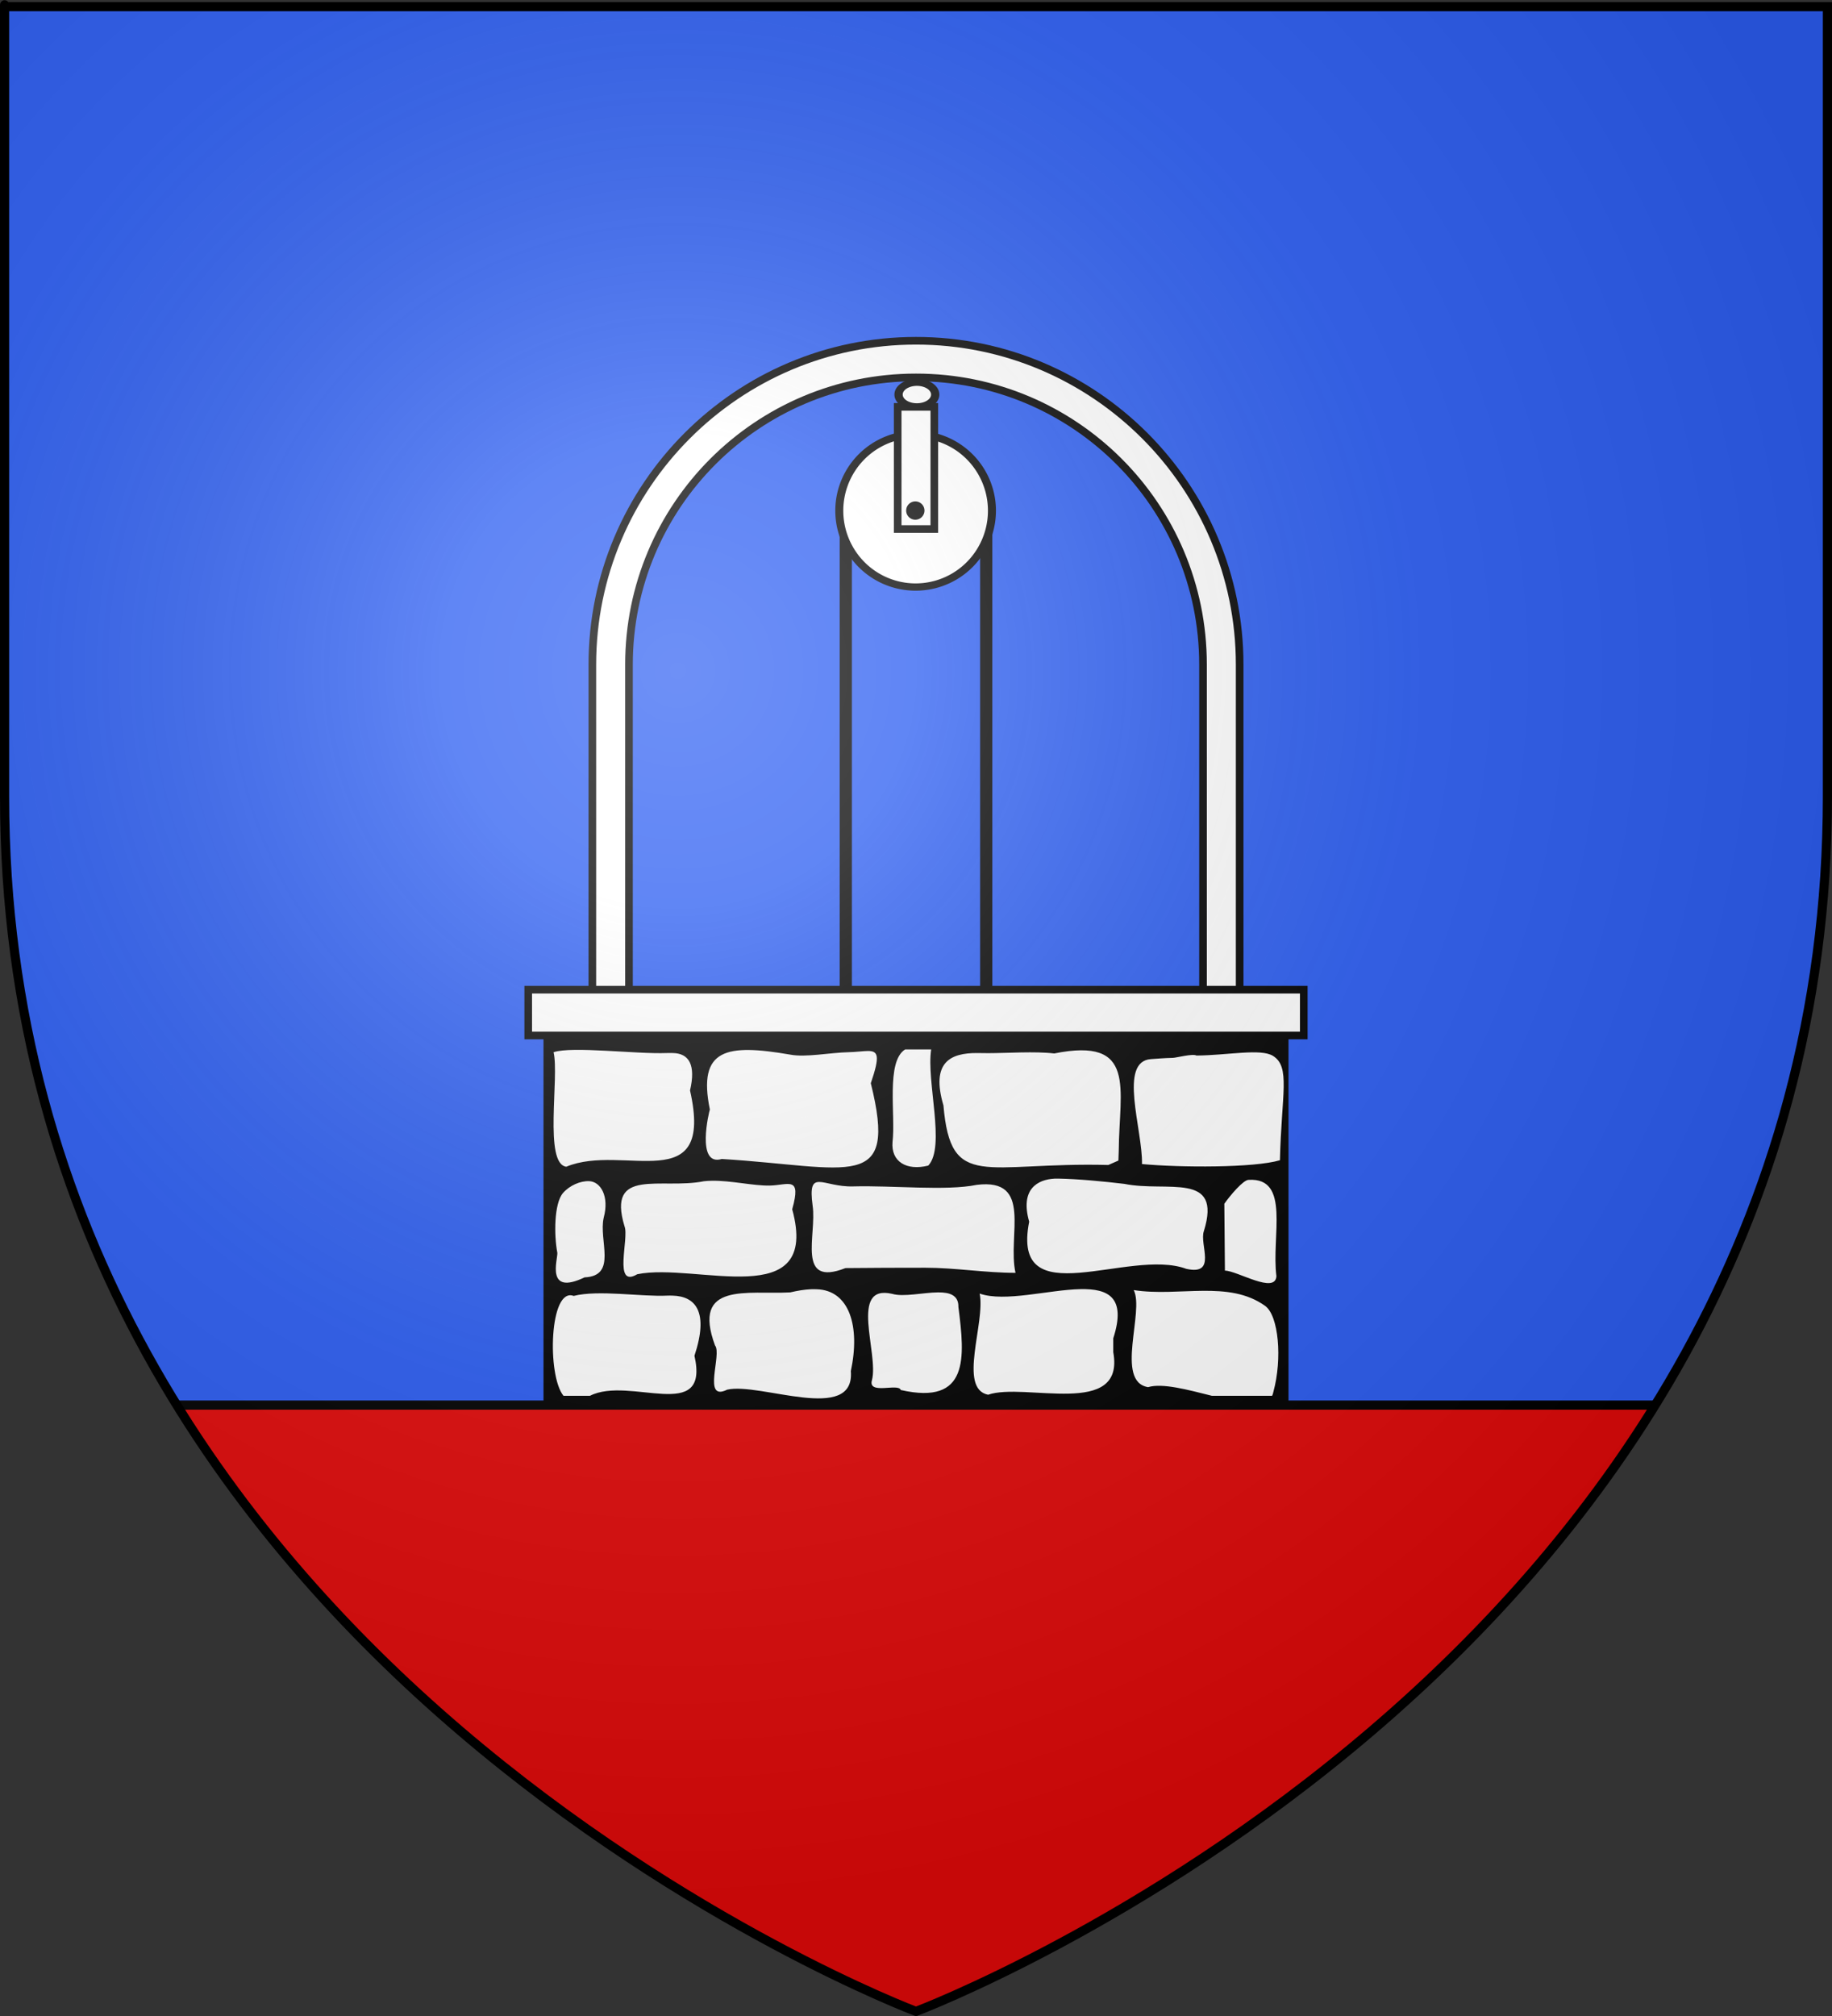
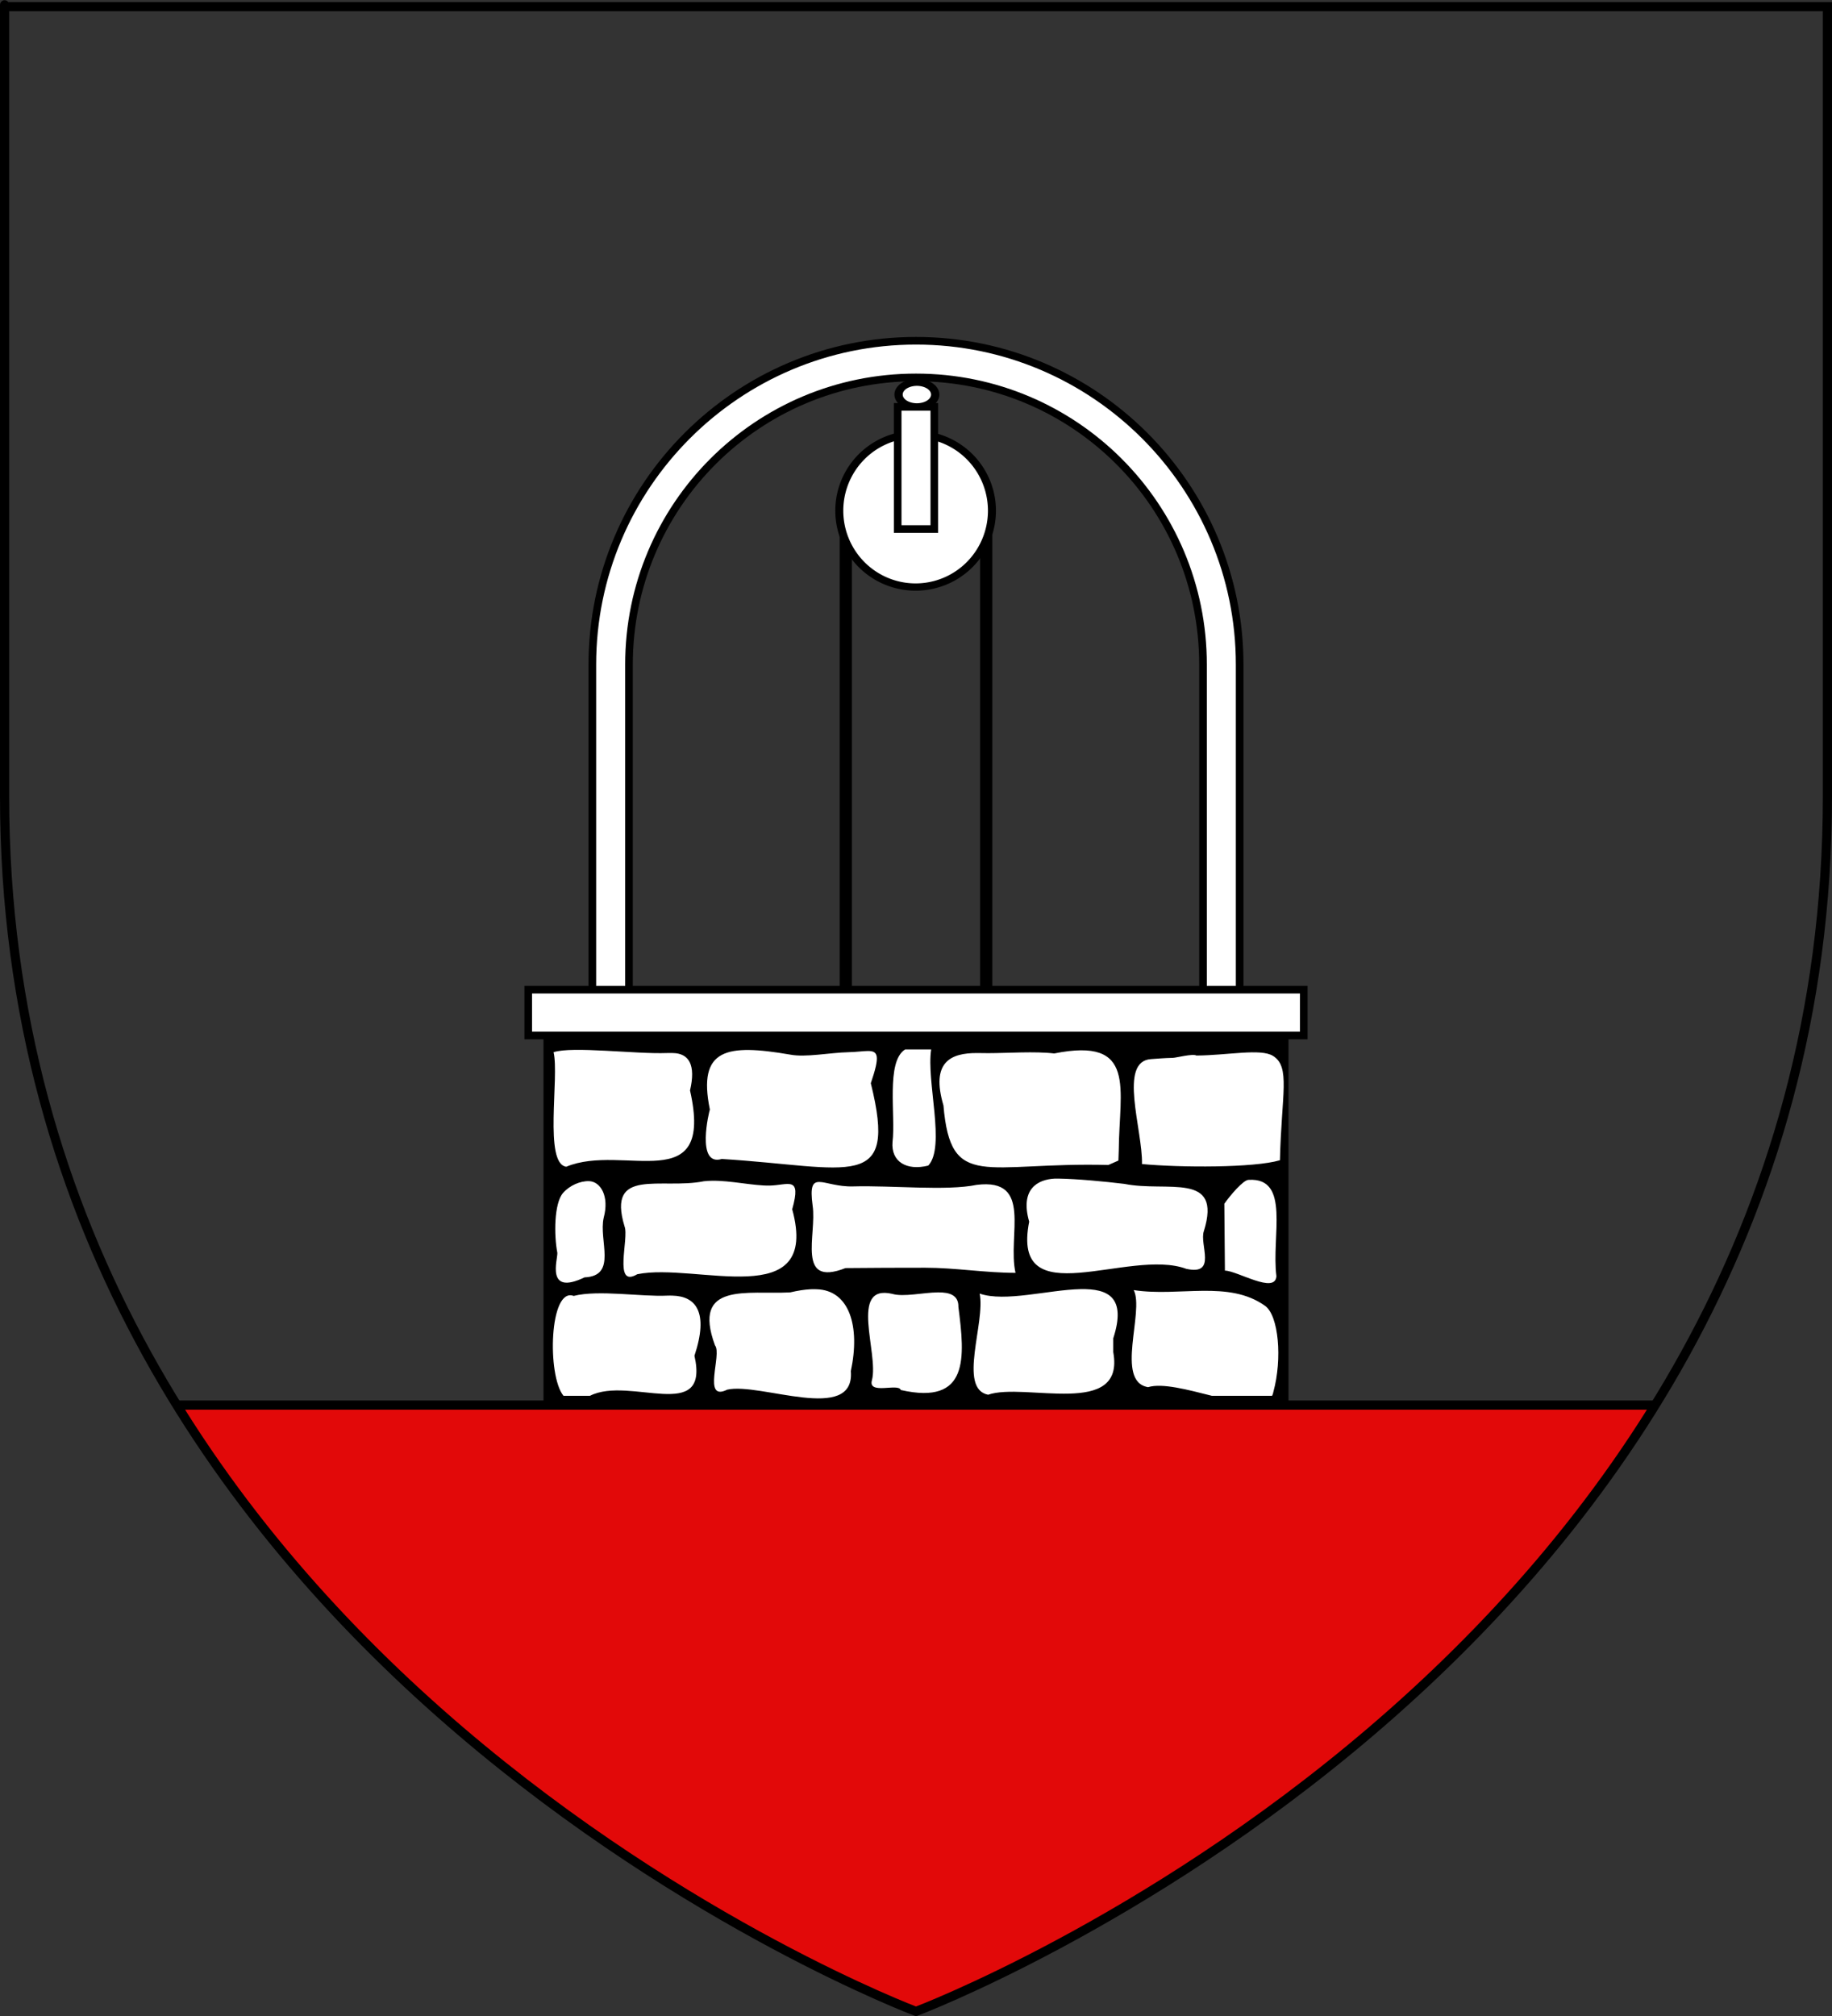
<svg xmlns="http://www.w3.org/2000/svg" xmlns:ns1="http://sodipodi.sourceforge.net/DTD/sodipodi-0.dtd" xmlns:ns2="http://www.inkscape.org/namespaces/inkscape" xmlns:xlink="http://www.w3.org/1999/xlink" height="660" width="600" version="1.0" id="svg2" ns1:version="0.32" ns2:version="0.46" ns1:docname="Blason_ville_fr_Saint-Jean-Bonnefonds_(Loire).svg" ns1:docbase="L:\Héraldique" ns2:export-filename="/Users/olivier/Desktop/Blason Rouge/Blason_Vide_3D.png" ns2:export-xdpi="144" ns2:export-ydpi="144" ns2:output_extension="org.inkscape.output.svg.inkscape">
  <rect width="100%" height="100%" fill="#333333" stroke="none" />
  <ns1:namedview ns2:window-height="977" ns2:window-width="1280" ns2:pageshadow="2" ns2:pageopacity="0.0" guidetolerance="10.0" gridtolerance="10.0" objecttolerance="10.0" borderopacity="1.0" bordercolor="#666666" pagecolor="#ffffff" id="base" showgrid="false" height="660px" ns2:zoom="1.1621207" ns2:cx="300.00013" ns2:cy="330.00014" ns2:window-x="-4" ns2:window-y="-4" ns2:current-layer="layer3" showguides="true" ns2:guide-bbox="true" ns2:object-nodes="true" ns2:snap-global="false" />
  <desc id="desc4">Flag of Canton of Valais (Wallis)</desc>
  <defs id="defs6">
    <linearGradient id="linearGradient2893">
      <stop style="stop-color:white;stop-opacity:0.314;" offset="0" id="stop2895" />
      <stop id="stop2897" offset="0.19" style="stop-color:white;stop-opacity:0.251;" />
      <stop style="stop-color:#6b6b6b;stop-opacity:0.125;" offset="0.6" id="stop2901" />
      <stop style="stop-color:black;stop-opacity:0.125;" offset="1" id="stop2899" />
    </linearGradient>
    <radialGradient ns2:collect="always" xlink:href="#linearGradient2893" id="radialGradient3163" gradientUnits="userSpaceOnUse" gradientTransform="matrix(1.353,0,0,1.349,-77.629,-85.747)" cx="221.445" cy="226.331" fx="221.445" fy="226.331" r="300" />
  </defs>
  <g ns2:groupmode="layer" id="layer3" ns2:label="Fond écu" style="display:inline">
-     <path d="M 300,658.5 C 300,658.5 598.5,546.18 598.5,260.728 C 598.5,-24.723 598.5,2.176 598.5,2.176 L 1.5,2.176 L 1.5,260.728 C 1.5,546.18 300,658.5 300,658.5 z" style="fill:#2b5df2;fill-opacity:1;fill-rule:evenodd;stroke:none;stroke-width:1px;stroke-linecap:butt;stroke-linejoin:miter;stroke-opacity:1;display:inline" id="path11587" />
    <path style="fill:#e20909;fill-opacity:1;fill-rule:evenodd;stroke:none;stroke-width:1px;stroke-linecap:butt;stroke-linejoin:miter;stroke-opacity:1;display:inline" d="M 57.938,460 C 144.46,599.946 300,658.5 300,658.5 C 300,658.5 455.54,599.946 542.062,460 L 57.938,460 z" id="path2531" />
    <path style="fill:#000000;fill-opacity:1;stroke:none;stroke-width:3;stroke-miterlimit:4;stroke-dasharray:none;stroke-opacity:1" d="M 57,458.5 L 58.75,461.5 L 541.281,461.5 L 543,458.5 L 57,458.5 z" id="rect2567" />
  </g>
  <g ns2:groupmode="layer" id="layer4" ns2:label="Meubles" style="display:inline">
    <g id="g13713">
      <rect y="167.198" x="321" height="162.423" width="4" id="rect13499" style="fill:#000000;fill-opacity:1;stroke:none;stroke-width:2.5;stroke-miterlimit:4;stroke-dasharray:none;stroke-opacity:1;display:inline" />
      <path ns1:nodetypes="cccccsccccc" id="path12967" d="M 300,111.559 C 241.554,111.559 194,159.113 194,217.559 L 194,327.559 L 206,327.559 L 206,217.559 C 206,165.606 248.046,123.559 300,123.559 C 351.954,123.559 394,165.606 394,217.559 L 394,327.559 L 406,327.559 L 406,217.559 C 406,159.113 358.446,111.559 300,111.559 z" style="opacity:1;fill:#ffffff;fill-opacity:1;stroke:#000000;stroke-width:2.5;stroke-miterlimit:4;stroke-dasharray:none;stroke-opacity:1;display:inline" />
      <rect style="fill:#000000;fill-opacity:1;stroke:none;stroke-width:2.5;stroke-miterlimit:4;stroke-dasharray:none;stroke-opacity:1;display:inline" id="rect13501" width="4" height="162.189" x="275" y="167.198" />
      <path transform="matrix(1.002,0,0,0.913,-692.073,25.141)" d="M 1014.915,155.585 A 24.947,27.381 0 1 1 965.021,155.585 A 24.947,27.381 0 1 1 1014.915,155.585 z" ns1:ry="27.380796" ns1:rx="24.946949" ns1:cy="155.58487" ns1:cx="989.96796" id="path13485" style="fill:#ffffff;fill-opacity:1;stroke:#000000;stroke-width:2.614;stroke-miterlimit:4;stroke-dasharray:none;stroke-opacity:1" ns1:type="arc" />
      <rect y="133.198" x="294" height="40" width="12" id="rect13487" style="fill:#ffffff;fill-opacity:1;stroke:#000000;stroke-width:2.5;stroke-miterlimit:4;stroke-dasharray:none;stroke-opacity:1" />
      <path transform="matrix(1.085,0,0,0.923,-762.2,-37.613)" d="M 984.787,180.698 A 5.531,4.333 0 1 1 973.724,180.698 A 5.531,4.333 0 1 1 984.787,180.698 z" ns1:ry="4.3329883" ns1:rx="5.5314741" ns1:cy="180.69775" ns1:cx="979.25531" id="path13489" style="fill:#ffffff;fill-opacity:1;stroke:#000000;stroke-width:2.5;stroke-miterlimit:4;stroke-dasharray:none;stroke-opacity:1" ns1:type="arc" />
-       <path transform="matrix(1.205,0,0,1.205,-897.444,-103.917)" d="M 996.034,224.95 A 2.489,2.489 0 1 1 991.056,224.95 A 2.489,2.489 0 1 1 996.034,224.95 z" ns1:ry="2.4891634" ns1:rx="2.4891634" ns1:cy="224.94954" ns1:cx="993.54498" id="path13491" style="fill:#000000;fill-opacity:1;stroke:none;stroke-width:2.5;stroke-miterlimit:4;stroke-dasharray:none;stroke-opacity:1" ns1:type="arc" />
      <path ns1:nodetypes="ccccc" id="rect12963" d="M 178,339 L 422,339 L 422,460 L 178,460 L 178,339 z" style="fill:#000000;fill-opacity:1;stroke:none;stroke-width:2.5;stroke-miterlimit:4;stroke-opacity:1;display:inline" />
      <rect y="324" x="173" height="15" width="254" id="rect12965" style="fill:#ffffff;fill-opacity:1;stroke:#000000;stroke-width:2.5;stroke-miterlimit:4;stroke-dasharray:none;stroke-opacity:1;display:inline" />
      <path ns1:nodetypes="ccccccscccccccccscccccccsccsccscccccccsccccccscccccccsccsccccccccccccccccccccsccccccsccccccccccccsc" id="path10736" d="M 296.444,343.563 C 290.079,347.503 293.373,365.147 292.313,373.835 C 291.769,380.314 296.895,383.374 304.018,381.591 C 309.781,375.444 303.329,354.024 304.974,343.563 L 296.444,343.563 z M 284.166,344.075 C 282.615,344.089 280.514,344.412 277.97,344.469 C 271.637,344.61 263.926,346.247 258.768,345.256 C 238.137,341.728 228.365,343.113 232.49,363.251 C 232.287,363.634 227.816,382.023 236.392,379.426 C 278.708,382.051 294.138,390.571 285.199,354.628 C 288.323,345.486 287.579,344.045 284.166,344.075 z M 218.414,344.745 C 208.131,345.134 187.37,342.431 181.301,344.477 C 183.235,352.54 178.024,381.015 185.47,381.962 C 204.137,374.149 234.049,392.633 225.988,356.99 C 227.962,348.585 225.624,344.834 220.365,344.745 C 219.738,344.734 219.1,344.719 218.414,344.745 z M 319.968,344.745 C 311.47,344.729 304.769,347.566 308.99,361.904 C 311.379,389.969 322.421,380.361 362.999,381.395 L 366.289,379.946 L 366.404,376.638 C 366.55,356.455 372.508,339.411 345.264,344.885 C 339.098,344.124 329.728,344.781 323.678,344.784 C 322.418,344.785 321.182,344.747 319.968,344.745 z M 384.152,346.32 C 381.025,346.388 378.898,346.611 377.015,346.728 C 366.135,347.403 374.257,369.8 374.015,381.088 C 386.689,382.266 410.708,382.357 419.189,379.844 C 419.699,358.142 422.712,349.281 416.917,345.677 C 412.89,343.173 402.136,345.489 391.846,345.562 C 390.644,344.868 385.194,346.297 384.152,346.32 z M 345.481,385.852 C 339.686,386.135 334.056,389.385 337.066,399.948 C 330.978,430.938 369.727,408.42 388.512,415.391 C 398.747,417.678 392.727,407.352 394.288,403.02 C 400.362,383.405 382.248,390.416 368.278,387.585 C 361.528,386.769 352.828,385.952 346.667,385.852 C 346.282,385.846 345.867,385.833 345.481,385.852 z M 233.141,386.561 C 232.248,386.576 231.382,386.616 230.54,386.718 C 216.53,389.518 198.675,382.022 204.53,401.445 C 206.132,405.265 200.685,421.914 208.699,417.163 C 228.003,413.202 268.769,430.054 259.457,395.893 C 262.589,384.743 258.181,388.038 252.036,388.136 C 246.66,388.221 239.388,386.457 233.141,386.561 z M 268.369,386.955 C 266.107,386.925 265.297,388.432 266.15,394.751 C 267.558,404.198 260.639,421.517 276.899,415.147 C 285.603,415.056 294.319,415.031 303.023,415.029 C 312.885,415.029 322.729,416.706 332.591,416.706 C 329.851,404.48 338.454,385.591 319.892,387.9 C 309.956,389.953 292.272,388.049 279.385,388.411 C 274.373,388.552 270.631,386.984 268.369,386.955 z M 192.94,386.687 C 190.001,386.581 186.538,388.118 184.41,390.546 C 181.434,393.942 181.426,404.423 182.536,410.146 C 182.68,412.366 178.601,424.334 191.448,418.187 C 202.316,417.716 195.995,406.105 197.721,398.649 C 199.609,391.653 196.718,386.824 192.94,386.687 z M 408.938,386.262 C 407.186,386.257 402.867,391.396 400.982,394.081 C 401.041,402.682 401.114,407.374 401.173,415.974 C 405.27,416.031 417.689,423.801 418.041,417.785 C 416.336,404.752 422.769,385.435 408.938,386.262 z M 353.858,422.038 C 343.507,422.248 329.073,426.369 320.848,423.495 C 322.799,432.95 313.633,454.584 323.602,456.609 C 335.636,452.432 368.575,464.469 364.606,442.67 C 364.606,441.166 364.606,439.647 364.606,438.142 C 368.94,424.706 362.99,421.853 353.858,422.038 z M 265.5,422.077 C 263.494,422.175 261.257,422.529 258.806,423.101 C 244.832,423.873 226.452,419.51 234.173,440.465 C 236.558,443.332 229.852,459.043 238.151,454.955 C 248.817,452.437 280.087,466.276 278.658,448.875 C 281.787,434.25 278.21,422.36 267.413,422.077 C 266.79,422.061 266.169,422.044 265.5,422.077 z M 371.3,422.353 C 374.881,429.266 365.067,452.319 376.004,454.128 C 380.678,452.715 388.98,454.969 396.927,456.963 L 416.626,456.963 C 416.821,456.577 416.966,456.159 417.047,455.664 C 420.01,444.837 418.773,430.683 414.331,427.511 C 402.375,418.972 386.251,424.649 371.3,422.353 z M 307.231,423.101 C 302.335,423.137 295.893,424.703 292.16,423.573 C 277.954,420.319 287.845,443.052 285.581,451.797 C 284.11,456.794 294.332,452.697 294.991,455.057 C 317.512,460.168 316.006,444.403 313.886,427.865 C 313.962,424.002 311.039,423.072 307.231,423.101 z M 218.567,424.164 C 209.976,424.587 196.083,422.196 187.88,424.259 C 179.919,421.274 179.114,450.314 184.552,456.963 L 193.208,456.963 C 206.236,450.32 232.534,466.293 227.441,443.851 C 232.2,429.497 227.859,424.333 220.212,424.164 C 219.67,424.152 219.14,424.136 218.567,424.164 z" style="fill:#ffffff;fill-opacity:1;stroke:none;stroke-opacity:1" />
    </g>
  </g>
  <g ns2:groupmode="layer" id="layer2" ns2:label="Reflet final" ns1:insensitive="true" style="display:inline">
-     <path ns1:nodetypes="cccccc" d="M 300,658.5 C 300,658.5 598.5,546.18 598.5,260.728 C 598.5,-24.723 598.5,2.176 598.5,2.176 L 1.5,2.176 L 1.5,260.728 C 1.5,546.18 300,658.5 300,658.5 z" style="opacity:1;fill:url(#radialGradient3163);fill-opacity:1;fill-rule:evenodd;stroke:none;stroke-width:1px;stroke-linecap:butt;stroke-linejoin:miter;stroke-opacity:1" id="path2875" ns2:export-xdpi="144" ns2:export-ydpi="144" />
-   </g>
+     </g>
  <g ns2:groupmode="layer" id="layer1" ns2:label="Contour final" style="display:inline" ns1:insensitive="true">
    <path ns1:nodetypes="cccccc" d="M 300,658.5 C 300,658.5 1.5,546.18 1.5,260.728 C 1.5,-24.723 1.5,2.176 1.5,2.176 L 598.5,2.176 L 598.5,260.728 C 598.5,546.18 300,658.5 300,658.5 z" style="opacity:1;fill:none;fill-opacity:1;fill-rule:evenodd;stroke:#000000;stroke-width:3;stroke-linecap:butt;stroke-linejoin:miter;stroke-miterlimit:4;stroke-dasharray:none;stroke-opacity:1" id="path1411" ns2:export-xdpi="144" ns2:export-ydpi="144" />
  </g>
</svg>